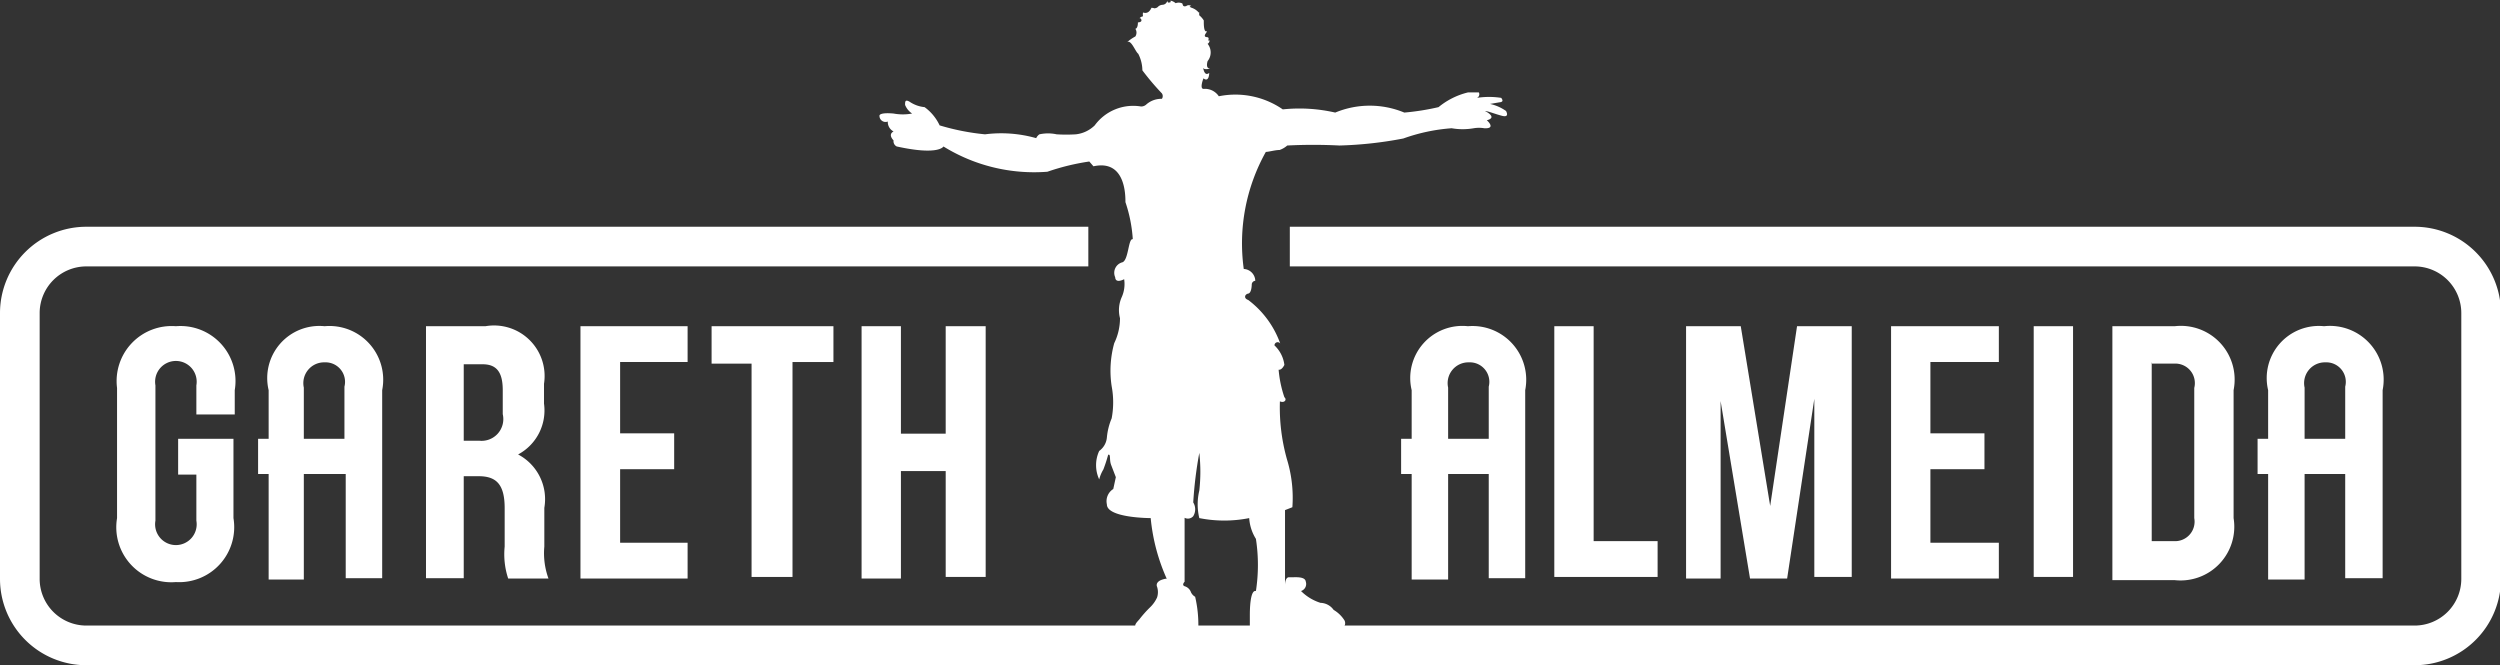
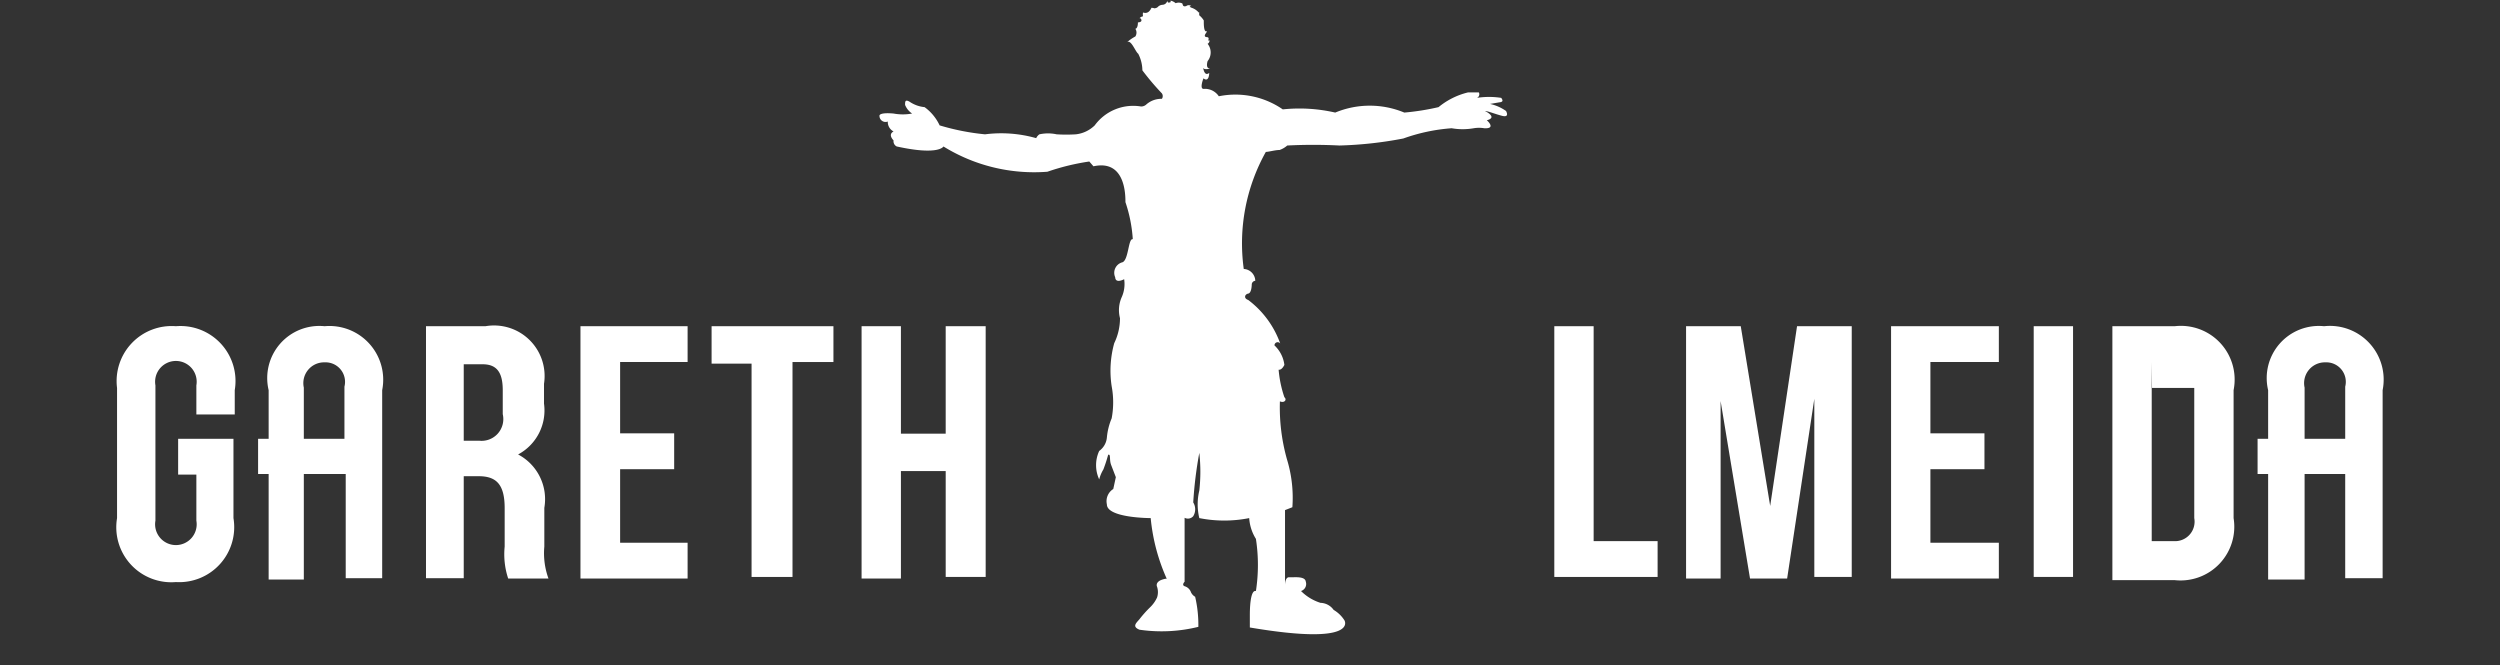
<svg xmlns="http://www.w3.org/2000/svg" viewBox="0 0 78.17 20.8">
  <rect x="0" y="0" width="78.17" height="20.8" fill="#333333" stroke="none" />
  <title>logo</title>
  <path d="M47,22.41s0-.1.44-0.06a1.58,1.58,0,0,0,.58,0,0.58,0.58,0,0,1-.22-0.27c0-.1,0-0.18.14-0.1a1,1,0,0,0,.47.17,1.47,1.47,0,0,1,.47.57A7.32,7.32,0,0,0,50.3,23a4,4,0,0,1,1.6.12A0.29,0.29,0,0,1,52,23a1.28,1.28,0,0,1,.54,0,4.75,4.75,0,0,0,.6,0,1,1,0,0,0,.59-0.28,1.49,1.49,0,0,1,1.45-.59,0.24,0.24,0,0,0,.17-0.07,0.71,0.71,0,0,1,.48-0.17,0.15,0.15,0,0,0,0-.17A8,8,0,0,1,55.22,21a1.16,1.16,0,0,0-.13-0.52C55,20.42,54.86,20,54.73,20.13A1.32,1.32,0,0,1,55,19.94a0.22,0.22,0,0,0,0-.24s0.08,0,.08-0.2c0,0,.12,0,0.11-0.07s-0.06-.06-0.06-0.06a0.19,0.19,0,0,1,.11-0.06,0.31,0.31,0,0,1,0-.12h0s0.13,0.06.22-.07,0-.05,0-0.06a0.15,0.15,0,0,1,.13,0s0.08,0,.12-0.05a0.22,0.22,0,0,1,.14-0.06A0.16,0.16,0,0,0,56,18.82s0,0.07.05,0.06,0.06,0,.05-0.06h0a0.34,0.34,0,0,1,.16.08,0.26,0.26,0,0,1,.19,0s-0.05,0,0,0,0,0.13.14,0.09a0.13,0.13,0,0,1,.16,0s-0.11,0,0,.05a0.49,0.49,0,0,1,.23.15c0.06,0.1,0,0,0,0H57a0.24,0.24,0,0,0,0,.09s0,0,0,0a0.62,0.62,0,0,1,.14.16s0,0,0,.05,0,0.31.08,0.29-0.14.15,0,.18h0c0.15,0,0,.15.1,0.1a0.12,0.12,0,0,1-.06.11,0.43,0.43,0,0,1,0,.54s-0.08.24,0.08,0.23c0,0-.23.08-0.23-0.06s0,0.36.2,0.2c0,0,0,.31-0.18.17,0,0-.13.32,0,0.33a0.52,0.52,0,0,1,.48.23,2.61,2.61,0,0,1,2,.41,5,5,0,0,1,1.64.1,2.81,2.81,0,0,1,2.16,0,7.68,7.68,0,0,0,1.07-.17,2.3,2.3,0,0,1,.92-0.46l0.34,0a0.12,0.12,0,0,1-.06.17,2.49,2.49,0,0,1,.76,0c0.06,0.08.06,0.13-.06,0.14l-0.29.05a1.37,1.37,0,0,1,.5.22s0.13,0.22-.13.15-0.41-.14-0.53-0.15a0.2,0.2,0,1,0,0,0s0.42,0.2.06,0.29c0,0,.31.27-0.08,0.25a1,1,0,0,0-.33,0,2,2,0,0,1-.69,0,5.68,5.68,0,0,0-1.51.32,12.16,12.16,0,0,1-2,.22,15.83,15.83,0,0,0-1.63,0,0.74,0.74,0,0,1-.24.14c-0.14,0-.34.06-0.43,0.06a5.86,5.86,0,0,0-.69,3.66,0.38,0.38,0,0,1,.36.37c0,0.34,0,0,0,0a0.12,0.12,0,0,0-.11.11s0,0.27-.11.29-0.15.15,0,.2a2.94,2.94,0,0,1,1,1.36,0.1,0.1,0,0,0-.18.06,1,1,0,0,1,.31.61c-0.09.18-.18,0.15-0.18,0.15a3.6,3.6,0,0,0,.18.86c0.09,0.08,0,.19-0.14.13a6,6,0,0,0,.22,1.81,4.11,4.11,0,0,1,.17,1.5l-0.23.09v2.34s0-.25.13-0.24,0.5-.05.52,0.14a0.23,0.23,0,0,1-.15.29,1.5,1.5,0,0,0,.61.37,0.52,0.52,0,0,1,.41.22,1,1,0,0,1,.34.33S62,39,58.58,38.42c0,0,0-.29,0-0.39s0-.8.19-0.75a5.35,5.35,0,0,0,0-1.63A1.39,1.39,0,0,1,58.56,35,4,4,0,0,1,57,35a1.83,1.83,0,0,1,0-.86,5.33,5.33,0,0,0,0-1.18,12.71,12.71,0,0,0-.19,1.55,0.41,0.41,0,0,1,0,.43,0.22,0.22,0,0,1-.27.05l0,2s-0.1.1,0,.14a0.3,0.3,0,0,1,.2.19,0.32,0.32,0,0,0,.13.14,3.87,3.87,0,0,1,.1.94,4.79,4.79,0,0,1-1.84.09c-0.25-.1-0.09-0.22,0-0.33a3.6,3.6,0,0,1,.33-0.37,1,1,0,0,0,.22-0.31,0.54,0.54,0,0,0,0-.33s-0.08-.15.17-0.23,0.17,0.06.17,0.06A6,6,0,0,1,55.48,35s-1.37,0-1.37-.43a0.45,0.45,0,0,1,.2-0.48l0.08-.37-0.15-.39c-0.06-.17,0-0.34-0.09-0.31a4.68,4.68,0,0,1-.15.46,1.11,1.11,0,0,0-.13.31,1.06,1.06,0,0,1,0-.89,0.58,0.58,0,0,0,.24-0.42,2,2,0,0,1,.15-0.6,2.72,2.72,0,0,0,0-1,3.22,3.22,0,0,1,.08-1.35,1.79,1.79,0,0,0,.18-0.78,1,1,0,0,1,.05-0.65,1,1,0,0,0,.08-0.57s-0.27.15-.28-0.06A0.34,0.34,0,0,1,54.6,27c0.19-.08.18-0.76,0.32-0.72a4.49,4.49,0,0,0-.23-1.16c0-.22,0-1.34-1-1.12l-0.13-.15a7.17,7.17,0,0,0-1.31.32A5.39,5.39,0,0,1,49,23.38s-0.14.29-1.46,0a0.18,0.18,0,0,1-.1-0.19s-0.19-.18,0-0.28a0.33,0.33,0,0,1-.18-0.31A0.19,0.19,0,0,1,47,22.41Z" transform="translate(-19.5 -18.8)" fill="#fff" />
  <path d="M68.1,29h1.23v6.72h2v1.12H68.1V29Z" transform="translate(-19.5 -18.8)" fill="#fff" />
  <path d="M74.85,34.62L75.69,29H77.4v7.84H76.23V31.27l-0.85,5.62H74.22L73.3,31.34v5.55H72.22V29h1.71Z" transform="translate(-19.5 -18.8)" fill="#fff" />
  <path d="M79.86,32.35h1.69v1.12H79.86v2.3H82v1.12H78.63V29H82v1.12H79.86v2.18Z" transform="translate(-19.5 -18.8)" fill="#fff" />
  <path d="M83.09,29h1.23v7.84H83.09V29Z" transform="translate(-19.5 -18.8)" fill="#fff" />
-   <path d="M85.55,29H87.5A1.68,1.68,0,0,1,89.34,31v4a1.68,1.68,0,0,1-1.84,1.94H85.55V29Zm1.23,1.12v5.6h0.69A0.61,0.61,0,0,0,88.11,35V30.93a0.61,0.61,0,0,0-.63-0.76H86.79Z" transform="translate(-19.5 -18.8)" fill="#fff" />
-   <path d="M65.4,29A1.63,1.63,0,0,0,63.64,31v5.92h1.14v-6a0.65,0.65,0,0,1,.65-0.79,0.61,0.61,0,0,1,.62.76v1.63H63.31v1.1h2.74v3.26h1.14V32.79h0V31A1.68,1.68,0,0,0,65.4,29Z" transform="translate(-19.5 -18.8)" fill="#fff" />
+   <path d="M85.55,29H87.5A1.68,1.68,0,0,1,89.34,31v4a1.68,1.68,0,0,1-1.84,1.94H85.55V29Zm1.23,1.12v5.6h0.69A0.61,0.61,0,0,0,88.11,35V30.93H86.79Z" transform="translate(-19.5 -18.8)" fill="#fff" />
  <path d="M92.17,29A1.63,1.63,0,0,0,90.42,31v5.92h1.14v-6a0.65,0.65,0,0,1,.65-0.79,0.61,0.61,0,0,1,.62.76v1.63H90.09v1.1h2.74v3.26H94V32.8h0V31A1.68,1.68,0,0,0,92.17,29Z" transform="translate(-19.5 -18.8)" fill="#fff" />
  <path d="M25.07,32.52H26.8V35A1.72,1.72,0,0,1,25,37a1.72,1.72,0,0,1-1.84-2V30.93A1.72,1.72,0,0,1,25,29a1.72,1.72,0,0,1,1.84,2v0.76H25.64V30.85a0.65,0.65,0,1,0-1.28,0v4.23a0.65,0.65,0,1,0,1.28,0V33.64H25.07V32.52Z" transform="translate(-19.5 -18.8)" fill="#fff" />
  <path d="M35.39,36.89a2.41,2.41,0,0,1-.11-1V34.69c0-.73-0.25-1-0.81-1H34v3.19H32.82V29h1.86a1.58,1.58,0,0,1,1.83,1.8v0.62a1.56,1.56,0,0,1-.81,1.59,1.58,1.58,0,0,1,.82,1.67v1.21a2.31,2.31,0,0,0,.13,1H35.39ZM34,30.17v2.41h0.48a0.68,0.68,0,0,0,.74-0.83V31c0-.56-0.19-0.81-0.63-0.81H34Z" transform="translate(-19.5 -18.8)" fill="#fff" />
  <path d="M38.89,32.35h1.69v1.12H38.89v2.3H41v1.12H37.65V29H41v1.12H38.89v2.18Z" transform="translate(-19.5 -18.8)" fill="#fff" />
  <path d="M41.75,29h3.81v1.12H44.28v6.72H43V30.17H41.75V29Z" transform="translate(-19.5 -18.8)" fill="#fff" />
  <path d="M47.67,36.89H46.44V29h1.23v3.36h1.4V29h1.25v7.84H49.07V33.53h-1.4v3.36Z" transform="translate(-19.5 -18.8)" fill="#fff" />
  <path d="M29.65,29A1.63,1.63,0,0,0,27.9,31v5.92H29v-6a0.65,0.65,0,0,1,.65-0.79,0.61,0.61,0,0,1,.62.76v1.63H27.57v1.1h2.74v3.26h1.14V32.8h0V31A1.68,1.68,0,0,0,29.65,29Z" transform="translate(-19.5 -18.8)" fill="#fff" />
-   <path d="M95,25.89H59.83v1.24H95a1.46,1.46,0,0,1,1.46,1.46V36.9A1.46,1.46,0,0,1,95,38.36H22.2a1.46,1.46,0,0,1-1.46-1.46V28.59a1.46,1.46,0,0,1,1.46-1.46H53.53V25.89H22.2a2.7,2.7,0,0,0-2.7,2.7V36.9a2.7,2.7,0,0,0,2.7,2.7H95a2.7,2.7,0,0,0,2.7-2.7V28.59A2.7,2.7,0,0,0,95,25.89Z" transform="translate(-19.5 -18.8)" fill="#fff" />
</svg>